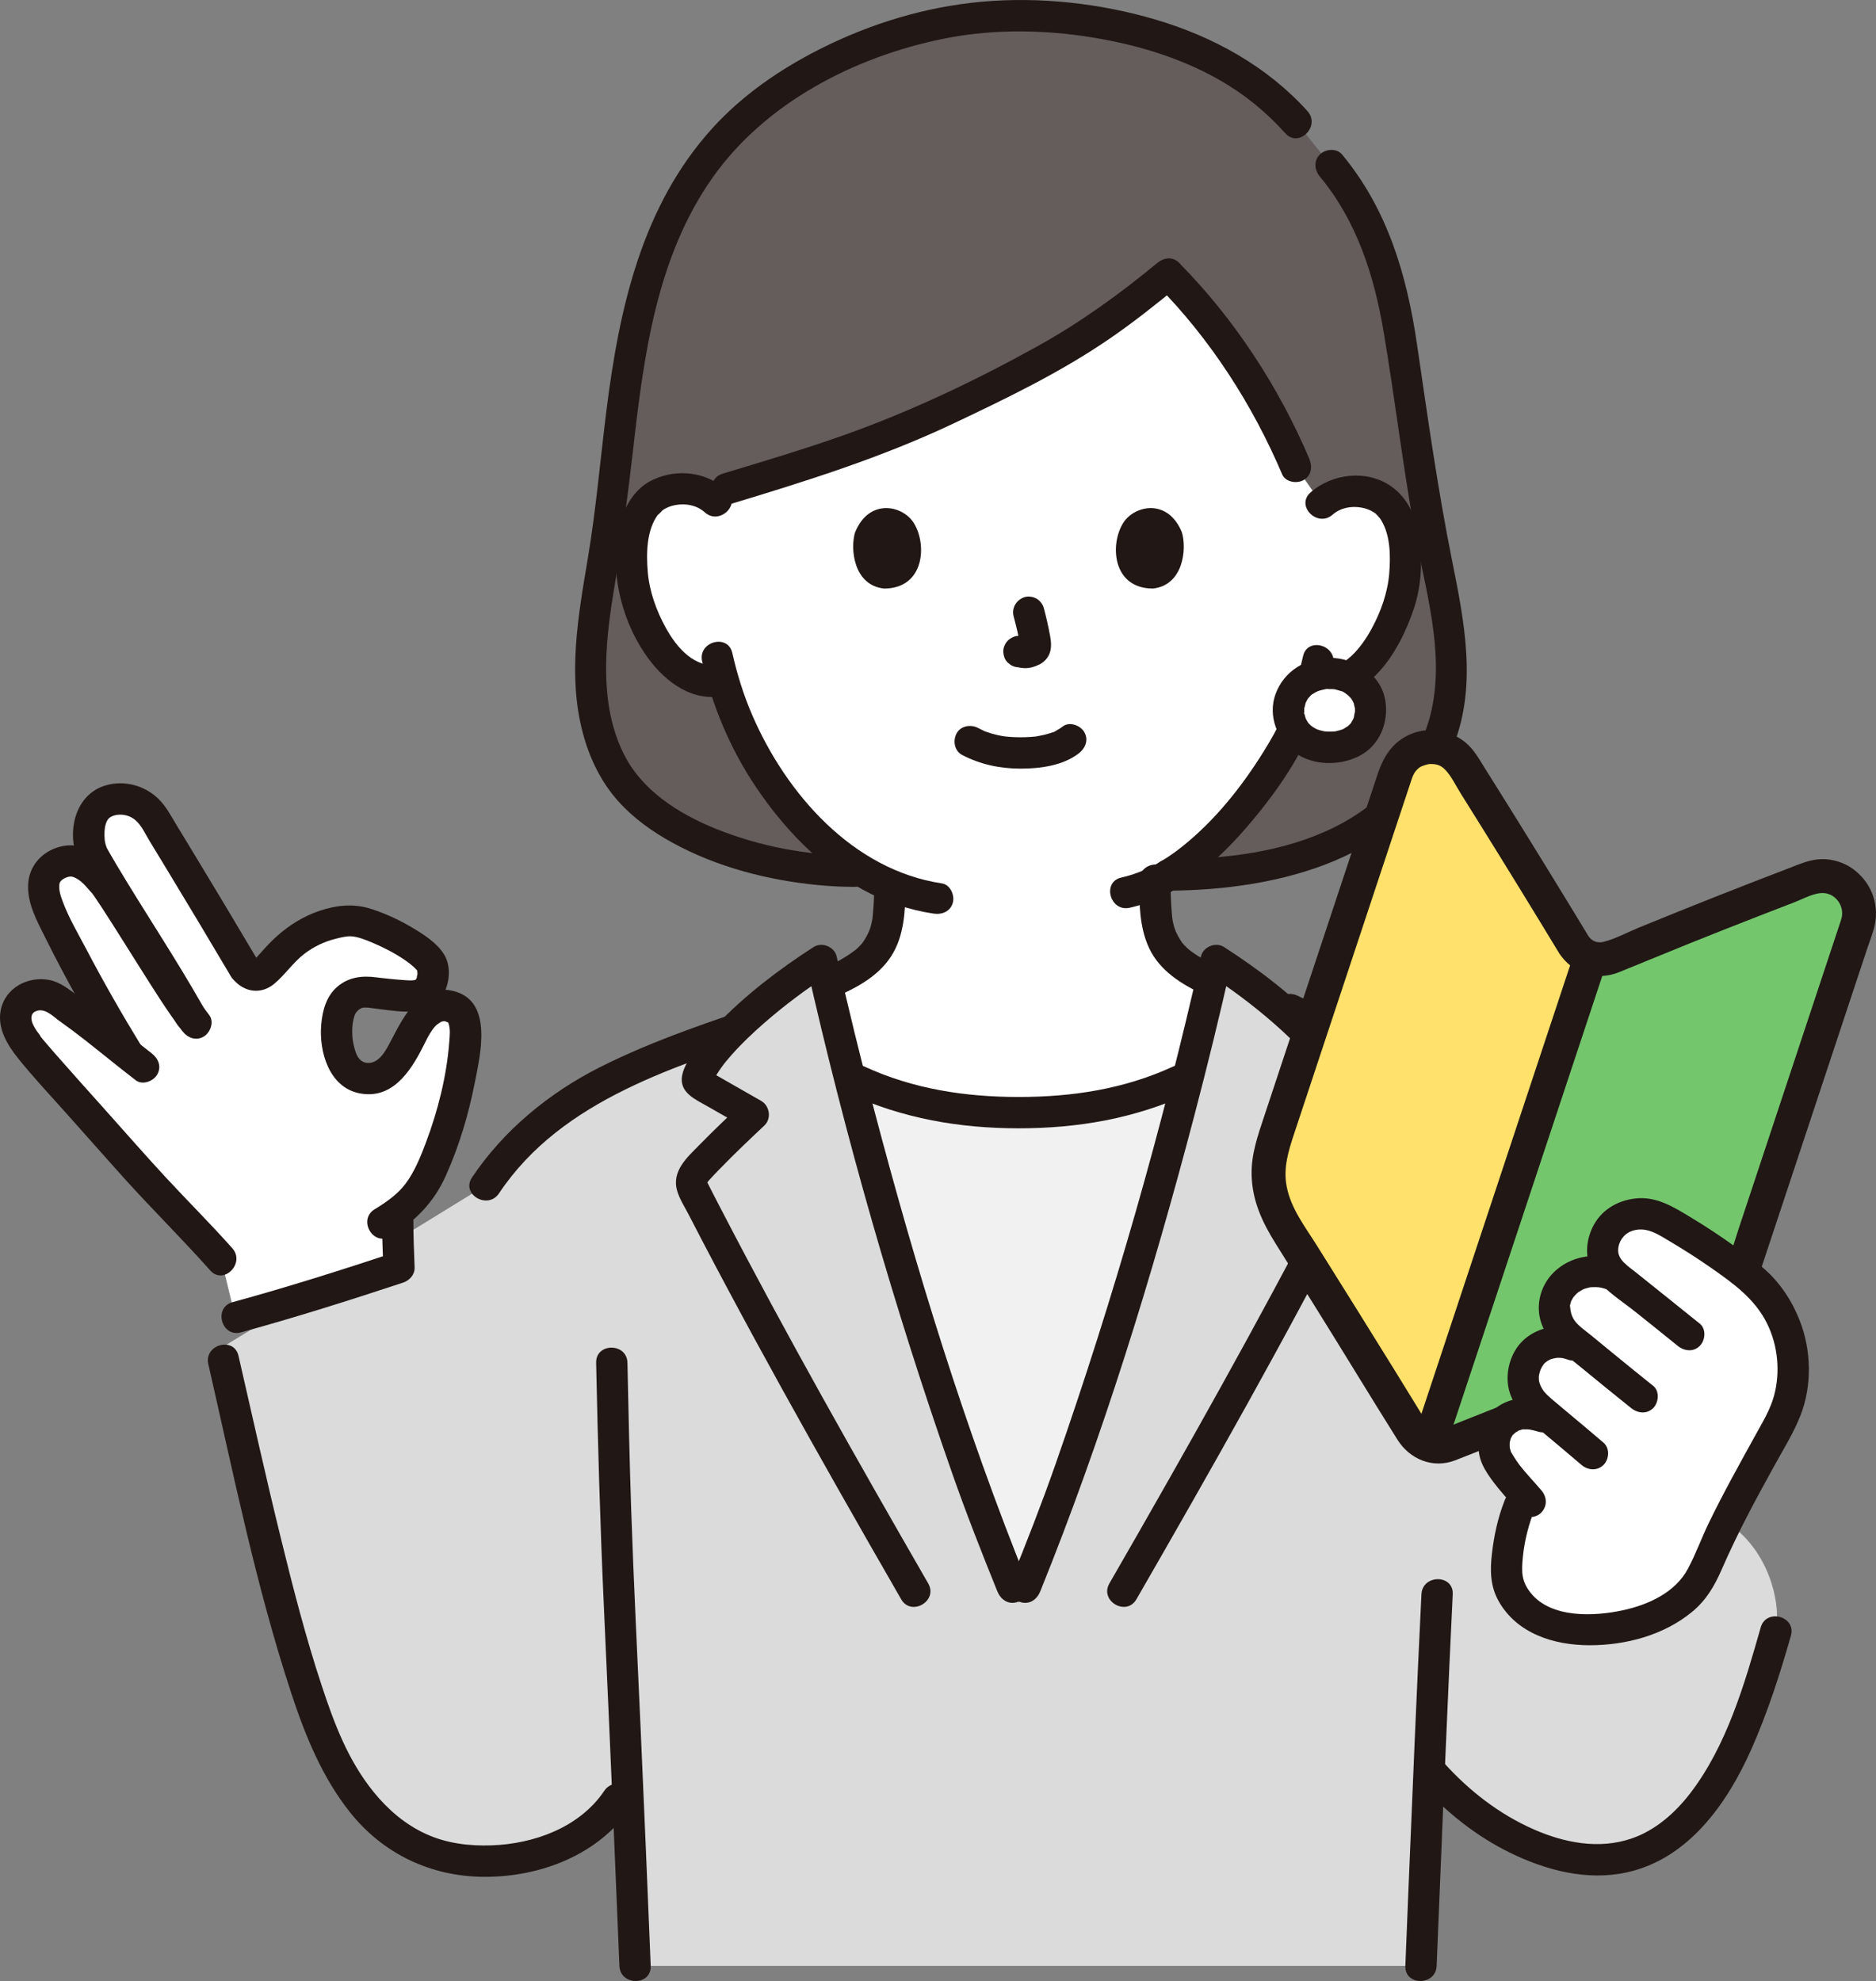
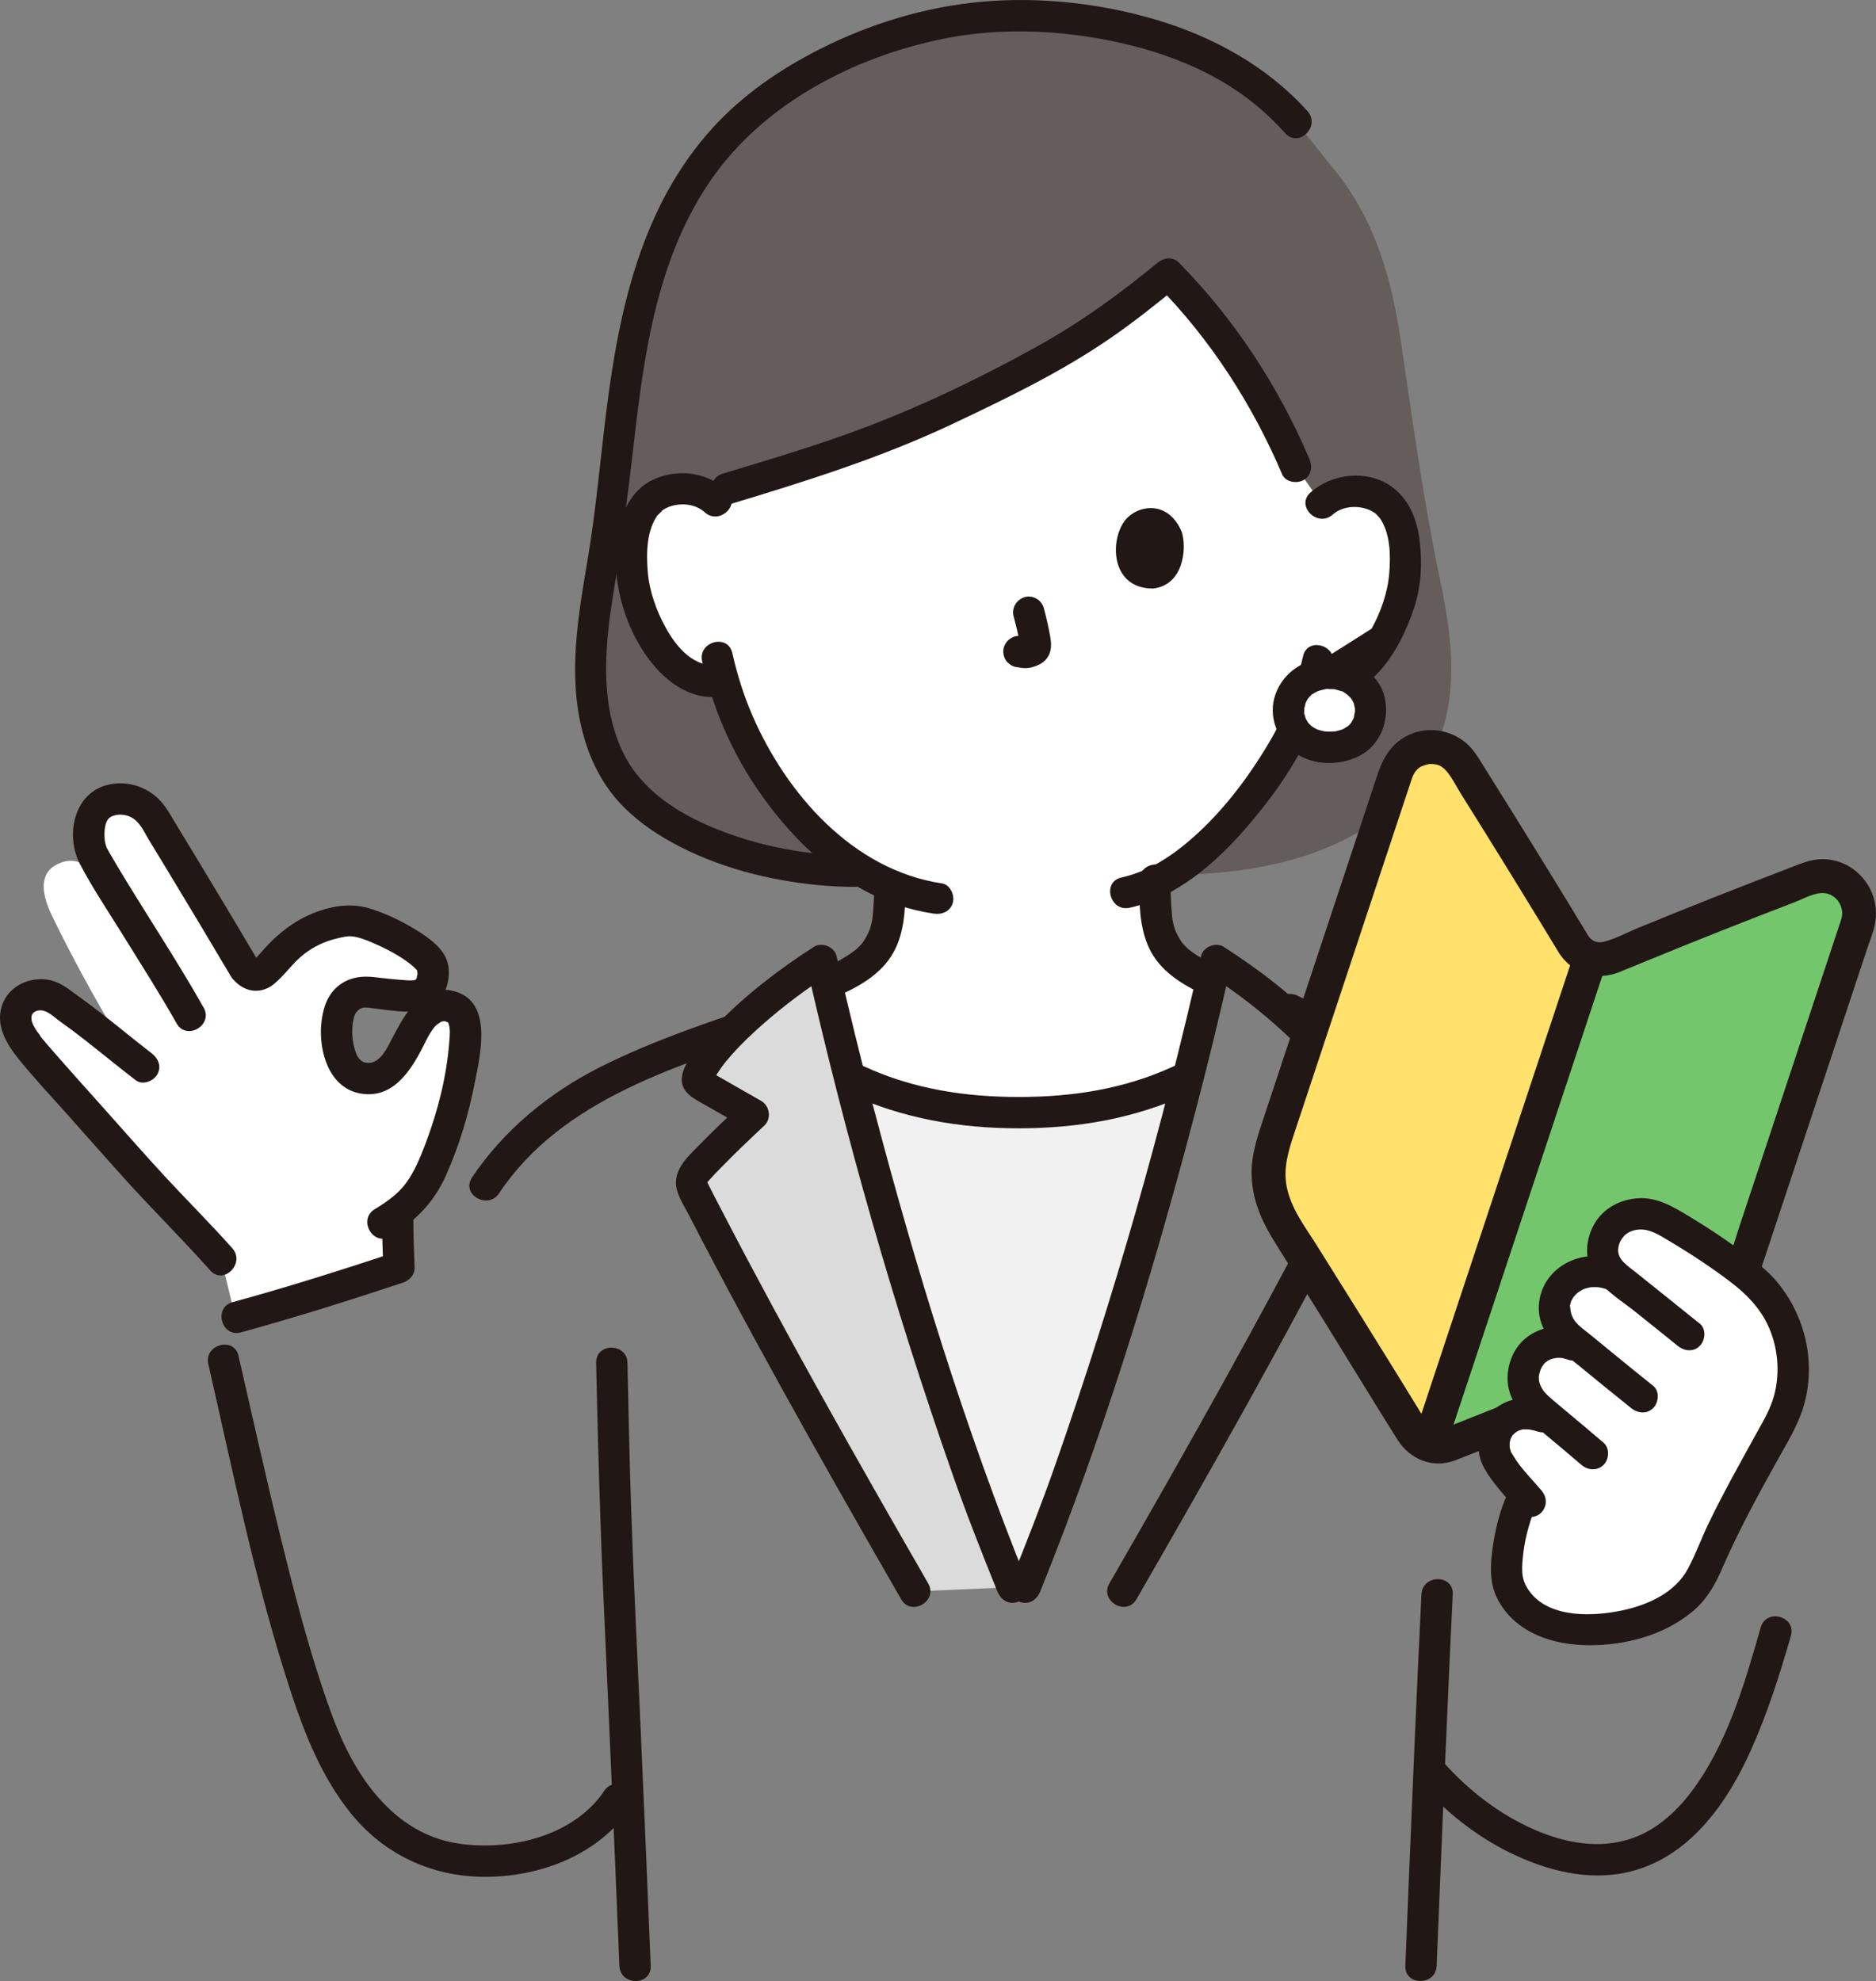
<svg xmlns="http://www.w3.org/2000/svg" width="125" height="132" viewBox="0 0 125 132" fill="none">
  <rect x="0" y="0" width="125" height="132" fill="#808080" stroke="none" />
  <g clip-path="url(#clip0_797_1697)">
    <path d="M56.904 58.051C50.778 58.051 43.272 55.574 40.861 51.15C38.755 47.286 39.251 42.733 40.016 38.371C41.943 27.911 40.883 16.117 49.36 8.099C52.511 5.12 59.61 1.06 67.586 1.06C72.493 1.06 77.718 2.051 81.976 4.556C83.617 5.521 85.119 6.725 86.38 8.143L88.683 11.03C91.586 14.485 92.704 18.43 93.351 22.809C94.125 28.079 94.848 33.361 95.943 38.58C96.933 43.31 97.444 47.977 94.29 52.111C90.556 56.998 83.884 58.28 77.858 58.304L56.904 58.051H56.904Z" fill="#645D5C" />
    <path d="M46.733 45.306C47.204 45.421 47.703 45.44 48.185 45.319C48.935 47.871 50.299 50.954 52.703 53.82C54.731 56.237 56.873 57.983 59.297 58.991C59.294 59.427 59.283 59.846 59.231 60.589C59.188 61.137 59.144 61.725 58.94 62.26C58.671 62.96 58.306 63.569 57.719 64.048C56.883 64.719 56.039 65.153 55.093 65.547C55.564 67.589 56.067 69.659 56.596 71.74C60.07 73.463 63.971 74.244 67.882 74.139C71.795 74.244 75.698 73.462 79.174 71.737C79.719 69.594 80.235 67.462 80.719 65.36C79.944 65.01 79.227 64.613 78.523 64.048C77.941 63.569 77.572 62.96 77.303 62.26C77.099 61.725 77.059 61.137 77.016 60.589C76.956 59.734 76.951 59.307 76.952 58.795C81.868 56.431 85.805 49.806 86.507 47.944C86.742 47.465 87.127 46.48 87.44 45.474C87.603 45.502 87.697 45.518 87.697 45.518C88.669 45.684 89.688 45.32 90.381 44.763C92.064 43.414 92.767 41.526 93.197 40.291C93.803 38.548 93.852 35.728 92.965 34.193C92.668 33.679 91.975 32.803 90.341 32.74C89.59 32.711 88.711 32.94 88.057 33.556L86.335 31.085C84.359 26.407 81.235 21.688 77.841 18.269C73.171 22.119 70.634 23.739 62.196 27.699C57.596 29.857 52.584 31.314 48.431 32.57L47.699 33.401C47.05 32.78 46.173 32.545 45.422 32.568C43.787 32.618 43.088 33.489 42.787 34.001C41.887 35.528 41.914 38.349 42.507 40.096C42.926 41.334 43.615 43.228 45.287 44.59C45.684 44.913 46.19 45.173 46.733 45.306Z" fill="white" />
    <path d="M77.104 17.53C74.614 19.581 72.033 21.457 69.171 23.047C65.012 25.358 60.657 27.431 56.17 29.016C53.526 29.951 50.838 30.752 48.153 31.562C46.872 31.95 47.418 33.965 48.708 33.576C53.74 32.055 58.726 30.49 63.49 28.238C67.062 26.549 70.649 24.819 73.918 22.579C75.533 21.473 77.067 20.251 78.578 19.007C79.014 18.648 78.949 17.902 78.578 17.53C78.148 17.099 77.54 17.171 77.104 17.53Z" fill="#211715" />
    <path d="M77.104 19.007C80.653 22.602 83.46 26.969 85.435 31.613C85.656 32.131 86.419 32.246 86.862 31.987C87.398 31.673 87.457 31.08 87.236 30.558C85.194 25.759 82.245 21.245 78.578 17.531C77.633 16.574 76.159 18.05 77.104 19.007Z" fill="#211715" />
    <path d="M86.821 43.734C86.64 44.588 86.379 45.424 86.082 46.245C85.982 46.522 85.843 46.891 85.754 47.097C85.69 47.246 85.618 47.392 85.555 47.542C85.532 47.594 85.35 48.017 85.506 47.667C85.131 48.51 84.674 49.314 84.186 50.096C82.719 52.454 80.929 54.694 78.749 56.428C77.549 57.383 76.207 58.139 74.717 58.473C73.408 58.767 73.962 60.781 75.272 60.487C78.351 59.796 80.931 57.57 82.957 55.248C84.604 53.362 86.147 51.236 87.202 48.953C87.246 48.858 87.288 48.763 87.329 48.667C87.372 48.567 87.412 48.466 87.456 48.366C87.469 48.334 87.534 48.186 87.471 48.328C87.399 48.487 87.493 48.288 87.51 48.252C87.55 48.164 87.587 48.075 87.624 47.987C87.731 47.736 87.835 47.485 87.932 47.231C88.299 46.274 88.619 45.292 88.832 44.289C89.11 42.978 87.1 42.418 86.821 43.734L86.821 43.734Z" fill="#211715" />
    <path d="M46.784 44.065C47.453 47.032 48.664 49.908 50.362 52.432C52.191 55.148 54.582 57.685 57.474 59.272C58.946 60.079 60.547 60.628 62.206 60.877C62.763 60.961 63.327 60.737 63.489 60.148C63.624 59.655 63.321 58.948 62.761 58.864C56.836 57.975 52.388 52.905 50.113 47.628C49.542 46.304 49.111 44.916 48.795 43.51C48.5 42.2 46.489 42.754 46.784 44.065L46.784 44.065Z" fill="#211715" />
    <path d="M48.437 32.663C47.088 31.453 45.151 31.2 43.512 31.965C42.333 32.515 41.636 33.668 41.319 34.891C40.569 37.785 41.316 41.125 42.985 43.576C44.103 45.218 45.851 46.686 47.965 46.409C48.523 46.336 49.008 45.981 49.008 45.365C49.008 44.858 48.527 44.247 47.965 44.321C46.281 44.541 45.113 43.187 44.365 41.838C43.738 40.706 43.268 39.4 43.161 38.106C43.059 36.864 43.073 35.315 43.856 34.27C43.722 34.449 44.184 33.974 44.13 34.013C44.396 33.82 44.688 33.71 45.009 33.652C45.698 33.526 46.431 33.663 46.962 34.139C47.959 35.034 49.439 33.562 48.437 32.663Z" fill="#211715" />
-     <path d="M88.794 34.294C89.326 33.824 90.068 33.696 90.753 33.829C91.036 33.885 91.288 33.978 91.529 34.133C91.642 34.205 91.623 34.183 91.754 34.317C91.786 34.349 92.037 34.653 91.897 34.462C92.651 35.497 92.666 36.998 92.565 38.223C92.46 39.498 92.004 40.77 91.395 41.889C90.752 43.075 89.53 44.727 87.974 44.511C87.417 44.433 86.854 44.646 86.691 45.24C86.557 45.728 86.858 46.446 87.419 46.524C91.073 47.031 93.227 43.522 94.223 40.504C94.721 38.995 94.788 37.328 94.555 35.765C94.356 34.439 93.805 33.177 92.68 32.396C91.06 31.271 88.755 31.549 87.319 32.817C86.311 33.708 87.79 35.18 88.793 34.294L88.794 34.294Z" fill="#211715" />
+     <path d="M88.794 34.294C89.326 33.824 90.068 33.696 90.753 33.829C91.036 33.885 91.288 33.978 91.529 34.133C91.642 34.205 91.623 34.183 91.754 34.317C91.786 34.349 92.037 34.653 91.897 34.462C92.651 35.497 92.666 36.998 92.565 38.223C92.46 39.498 92.004 40.77 91.395 41.889C87.417 44.433 86.854 44.646 86.691 45.24C86.557 45.728 86.858 46.446 87.419 46.524C91.073 47.031 93.227 43.522 94.223 40.504C94.721 38.995 94.788 37.328 94.555 35.765C94.356 34.439 93.805 33.177 92.68 32.396C91.06 31.271 88.755 31.549 87.319 32.817C86.311 33.708 87.79 35.18 88.793 34.294L88.794 34.294Z" fill="#211715" />
    <path d="M67.54 41.073C67.713 41.724 67.879 42.384 67.978 43.05L67.94 42.772C67.952 42.864 67.957 42.953 67.948 43.045L67.985 42.767C67.978 42.81 67.969 42.85 67.954 42.89L68.06 42.641C68.047 42.67 68.034 42.694 68.016 42.72L68.179 42.508C68.158 42.533 68.139 42.552 68.113 42.572L68.324 42.409C68.273 42.441 68.22 42.467 68.166 42.491L68.415 42.386C68.327 42.422 68.241 42.448 68.147 42.463L68.424 42.426C68.34 42.436 68.258 42.435 68.174 42.425L68.451 42.462C68.264 42.437 68.08 42.402 67.892 42.377C67.647 42.344 67.32 42.517 67.155 42.683C66.974 42.864 66.838 43.161 66.849 43.421C66.862 43.691 66.95 43.971 67.155 44.159L67.366 44.322C67.528 44.417 67.704 44.464 67.892 44.465L67.916 44.468L67.639 44.431C67.856 44.465 68.072 44.519 68.293 44.521C68.637 44.525 68.957 44.425 69.261 44.274C69.623 44.096 69.904 43.752 69.991 43.354C70.064 43.016 70.031 42.73 69.972 42.393C69.86 41.762 69.715 41.137 69.551 40.517C69.484 40.265 69.296 40.025 69.072 39.893C68.848 39.762 68.519 39.707 68.269 39.788C67.727 39.963 67.39 40.507 67.54 41.072L67.54 41.073Z" fill="#211715" />
-     <path d="M56.976 35.467C56.642 36.54 56.86 39.007 58.917 39.218C61.636 39.201 61.781 36.218 60.865 34.815C60.116 33.667 57.912 33.189 56.976 35.467Z" fill="#211715" />
    <path d="M78.75 35.467C79.084 36.54 78.866 39.007 76.809 39.217C74.09 39.201 73.945 36.217 74.86 34.815C75.61 33.666 77.813 33.189 78.75 35.467Z" fill="#211715" />
    <path d="M88.591 44.873C86.975 44.873 85.857 45.997 85.857 47.311C85.857 48.781 86.999 49.794 88.591 49.794C90.245 49.794 91.325 48.772 91.325 47.311C91.325 45.988 90.202 44.873 88.591 44.873Z" fill="white" />
    <path d="M88.591 43.829C86.994 43.848 85.548 44.721 84.99 46.25C84.466 47.687 85.094 49.312 86.305 50.17C87.517 51.028 89.278 51.035 90.571 50.371C91.93 49.673 92.55 48.129 92.301 46.663C92.002 44.902 90.272 43.849 88.592 43.829C88.046 43.822 87.524 44.314 87.549 44.873C87.575 45.444 88.007 45.91 88.592 45.917C88.722 45.919 88.868 45.911 88.997 45.941C88.711 45.875 89.1 45.973 89.174 45.994C89.246 46.014 89.316 46.04 89.387 46.062C89.582 46.123 89.347 46.038 89.341 46.039C89.427 46.03 89.639 46.195 89.712 46.244C89.743 46.264 89.884 46.402 89.775 46.284C89.659 46.159 89.807 46.317 89.826 46.334C89.841 46.347 90.065 46.571 90.057 46.577C90.038 46.593 89.923 46.369 90.033 46.552C90.061 46.6 90.093 46.645 90.12 46.693C90.146 46.738 90.166 46.797 90.197 46.838C90.231 46.91 90.219 46.877 90.159 46.739C90.175 46.78 90.19 46.822 90.204 46.864C90.22 46.913 90.258 47.172 90.285 47.184C90.272 47.178 90.265 46.913 90.275 47.106C90.278 47.174 90.283 47.242 90.284 47.31C90.284 47.357 90.282 47.405 90.28 47.452L90.276 47.522C90.265 47.639 90.269 47.615 90.29 47.45C90.244 47.487 90.229 47.743 90.209 47.807C90.201 47.834 90.147 47.941 90.156 47.961C90.123 47.885 90.263 47.756 90.171 47.917C90.122 48.005 90.05 48.099 90.01 48.191C89.958 48.313 90.182 48.001 90.04 48.155C90.011 48.186 89.984 48.218 89.955 48.249C89.911 48.295 89.866 48.34 89.818 48.382C89.649 48.533 89.795 48.364 89.829 48.379C89.81 48.37 89.591 48.53 89.549 48.551L89.49 48.582C89.388 48.629 89.41 48.622 89.553 48.56C89.55 48.57 89.42 48.61 89.424 48.609C89.311 48.648 89.197 48.68 89.08 48.706C89.019 48.719 88.924 48.753 88.861 48.746L88.987 48.728C88.936 48.733 88.884 48.737 88.832 48.741C88.7 48.749 88.567 48.751 88.435 48.745C88.383 48.743 88.332 48.737 88.28 48.735C88.021 48.725 88.508 48.784 88.258 48.733C88.139 48.708 88.022 48.684 87.905 48.648C87.86 48.635 87.816 48.617 87.771 48.604C87.665 48.563 87.683 48.573 87.826 48.632C87.784 48.614 87.743 48.594 87.702 48.573C87.602 48.522 87.51 48.461 87.413 48.403C87.284 48.325 87.473 48.396 87.465 48.448C87.467 48.437 87.331 48.332 87.318 48.319C87.287 48.289 87.256 48.259 87.226 48.227C87.176 48.173 87.143 48.06 87.181 48.185C87.224 48.322 87.18 48.181 87.148 48.133C87.113 48.079 87.079 48.023 87.048 47.966L87.018 47.908C86.97 47.807 86.978 47.831 87.041 47.978C87.045 47.97 87.002 47.874 86.995 47.854C86.959 47.746 86.936 47.636 86.909 47.526C86.915 47.769 86.852 47.294 86.909 47.526C86.908 47.478 86.903 47.429 86.902 47.382C86.9 47.312 86.901 47.242 86.905 47.173C86.906 47.14 86.91 47.106 86.913 47.073C86.922 46.991 86.917 47.028 86.899 47.185C86.932 47.162 86.987 46.848 87.002 46.803C87.059 46.621 86.987 46.869 86.972 46.87C86.986 46.87 87.083 46.66 87.097 46.637C87.12 46.599 87.146 46.564 87.169 46.526C87.273 46.358 87.01 46.683 87.192 46.502C87.221 46.473 87.423 46.228 87.459 46.245L87.356 46.323C87.393 46.295 87.431 46.269 87.469 46.243C87.528 46.204 87.588 46.168 87.65 46.134C87.7 46.106 87.762 46.086 87.809 46.053C87.879 46.02 87.852 46.031 87.726 46.086C87.772 46.068 87.818 46.051 87.865 46.036C88.01 45.987 88.158 45.955 88.307 45.924C88.407 45.903 88.397 45.862 88.265 45.93C88.341 45.891 88.509 45.915 88.593 45.914C89.138 45.908 89.661 45.439 89.635 44.87C89.61 44.31 89.177 43.819 88.593 43.826L88.591 43.829Z" fill="#211715" />
-     <path d="M87.946 11.769C90.381 14.698 91.546 18.31 92.176 22.016C92.94 26.505 93.468 31.029 94.284 35.51C94.98 39.333 96.236 43.354 95.399 47.258C94.64 50.802 92.133 53.513 88.952 55.1C85.549 56.798 81.612 57.239 77.858 57.261C76.517 57.268 76.514 59.356 77.858 59.349C85.208 59.306 93.856 57.241 96.854 49.651C98.424 45.675 97.567 41.399 96.755 37.363C95.796 32.591 95.124 27.768 94.418 22.953C93.742 18.333 92.453 13.939 89.421 10.292C89.06 9.858 88.319 9.919 87.946 10.292C87.517 10.721 87.585 11.334 87.946 11.769Z" fill="#211715" />
    <path d="M56.904 57.007C53.765 56.997 50.608 56.399 47.694 55.224C45.206 54.221 42.752 52.66 41.546 50.206C39.94 46.94 40.296 43.061 40.862 39.586C41.395 36.314 41.834 33.046 42.208 29.752C42.911 23.552 43.79 17.078 47.469 11.85C50.982 6.86 56.913 3.798 62.81 2.592C66.361 1.865 70.101 1.973 73.653 2.647C77.205 3.322 80.751 4.621 83.584 6.918C84.322 7.517 85.007 8.175 85.644 8.882C86.544 9.882 88.014 8.402 87.118 7.405C84.431 4.419 80.834 2.441 77.012 1.31C73.304 0.213 69.247 -0.233 65.393 0.118C61.647 0.459 58.011 1.569 54.655 3.259C51.999 4.597 49.493 6.314 47.485 8.523C42.76 13.72 41.259 20.564 40.409 27.335C39.995 30.634 39.715 33.952 39.163 37.233C38.518 41.064 37.815 45.022 38.839 48.858C39.283 50.527 40.045 52.105 41.2 53.395C42.21 54.523 43.484 55.429 44.806 56.153C47.776 57.779 51.143 58.646 54.496 58.975C55.297 59.054 56.1 59.093 56.904 59.096C58.246 59.1 58.248 57.012 56.904 57.008L56.904 57.007Z" fill="#211715" />
-     <path d="M64.109 50.306C65.33 50.943 66.636 51.216 68.013 51.216C69.3 51.216 70.815 51.019 71.871 50.206C72.317 49.863 72.555 49.308 72.246 48.778C71.989 48.338 71.268 48.057 70.819 48.403C70.688 48.503 70.549 48.593 70.404 48.67C70.349 48.7 70.201 48.807 70.139 48.799C70.279 48.741 70.312 48.727 70.237 48.757C70.205 48.77 70.172 48.782 70.14 48.794C70.082 48.815 70.025 48.835 69.966 48.854C69.678 48.948 69.382 49.013 69.083 49.064C68.767 49.118 69.292 49.048 68.953 49.08C68.861 49.089 68.769 49.098 68.677 49.104C68.456 49.12 68.234 49.127 68.012 49.127C67.809 49.127 67.606 49.122 67.403 49.109C67.293 49.102 67.182 49.094 67.071 49.083C67.047 49.08 66.775 49.046 66.902 49.065C67.028 49.083 66.777 49.043 66.754 49.038C66.665 49.023 66.577 49.005 66.49 48.986C66.357 48.957 66.225 48.924 66.095 48.887C65.97 48.85 65.846 48.81 65.724 48.766C65.674 48.747 65.625 48.727 65.575 48.709C65.367 48.634 65.795 48.815 65.61 48.724C65.46 48.65 65.309 48.58 65.161 48.502C64.678 48.25 64.006 48.362 63.734 48.877C63.481 49.357 63.592 50.036 64.109 50.306L64.109 50.306Z" fill="#211715" />
-     <path d="M118.325 108.716C117.967 109.977 117.589 111.234 117.164 112.474C115.638 116.923 113.236 122.638 108.114 123.757C106.71 124.063 105.235 123.948 103.847 123.575C100.62 122.708 97.666 120.665 95.458 118.185C95.458 118.185 95.342 118.055 95.226 117.925C95.023 122.637 94.822 127.494 94.682 130.994H42.314C42.186 127.766 41.999 123.361 41.809 118.991C41.425 119.505 41.162 119.858 41.162 119.858C38.872 123.334 34.134 124.419 30.512 123.887C29.977 123.809 29.47 123.692 28.989 123.542C25.684 122.509 23.62 119.878 22.178 117.021C19.6 111.914 17.01 98.993 14.886 89.729L32.347 78.992C32.763 78.361 33.218 77.762 33.718 77.189C34.969 75.758 36.474 74.501 38.166 73.357C38.175 73.353 38.18 73.344 38.189 73.344C40.73 71.629 44.686 70.114 48.85 68.666C50.66 66.865 53.016 65.118 54.646 64.064C54.678 64.043 54.709 64.023 54.739 64.004C56.718 72.8 59.302 82.206 62.083 90.759C64.25 97.422 64.888 99.456 67.881 106.802C70.878 99.457 71.517 97.422 73.684 90.759C76.465 82.206 79.05 72.8 81.027 64.004C81.752 64.469 82.63 65.078 83.545 65.772C84.814 66.048 86.381 67.257 86.381 67.257C94.384 71.174 101.26 74.052 105.319 80.224C107.593 83.679 109.051 88.299 109.754 93.581C109.831 93.662 109.877 93.709 109.877 93.709L115.767 101.968C118.047 103.926 118.688 107.132 118.301 108.711" fill="#DBDBDB" />
    <path d="M94.72 118.922C96.376 120.765 98.371 122.352 100.598 123.445C102.999 124.622 105.725 125.345 108.391 124.763C112.499 123.865 115.089 120.174 116.697 116.55C117.781 114.108 118.599 111.559 119.33 108.993C119.699 107.698 117.688 107.146 117.319 108.438C116.243 112.214 115.055 116.319 112.627 119.484C111.609 120.809 110.284 121.977 108.681 122.516C106.532 123.239 104.245 122.795 102.214 121.905C99.898 120.891 97.879 119.32 96.195 117.446C95.296 116.445 93.825 117.925 94.72 118.922Z" fill="#211715" />
    <path d="M67.459 105.759C64.823 99.245 64.144 97.094 62.084 90.758C60.106 84.674 58.227 78.159 56.595 71.74C60.07 73.463 63.972 74.244 67.882 74.139C71.795 74.244 75.699 73.463 79.175 71.737C77.542 78.157 75.663 84.673 73.685 90.758C71.624 97.094 70.946 99.245 68.31 105.759H67.46H67.459Z" fill="#F1F1F1" />
    <path d="M55.23 66.612C56.782 65.975 58.435 65.181 59.376 63.723C60.26 62.351 60.32 60.683 60.339 59.098C60.346 58.551 59.855 58.028 59.297 58.054C58.726 58.079 58.261 58.512 58.254 59.098C58.247 59.707 58.216 60.316 58.161 60.922C58.153 61.017 58.145 61.11 58.133 61.204C58.124 61.278 58.124 61.279 58.132 61.209L58.113 61.321C58.073 61.508 58.035 61.693 57.973 61.875C57.95 61.944 57.924 62.011 57.897 62.078C57.962 61.918 57.875 62.122 57.861 62.151C57.79 62.3 57.713 62.446 57.627 62.586C57.593 62.642 57.558 62.697 57.521 62.751C57.485 62.804 57.387 62.927 57.479 62.815C57.373 62.943 57.259 63.065 57.137 63.177C56.995 63.307 57.018 63.287 56.875 63.391C56.726 63.501 56.573 63.605 56.417 63.705C56.128 63.89 55.83 64.058 55.523 64.212C55.362 64.293 55.199 64.37 55.035 64.444C54.857 64.524 54.769 64.561 54.675 64.599C54.173 64.805 53.759 65.302 53.947 65.883C54.104 66.369 54.689 66.834 55.23 66.612Z" fill="#211715" />
    <path d="M75.908 58.65C75.908 60.174 75.911 61.775 76.568 63.177C77.274 64.684 78.731 65.592 80.191 66.263C80.686 66.491 81.337 66.421 81.618 65.889C81.86 65.429 81.773 64.704 81.244 64.46C80.595 64.162 79.966 63.824 79.387 63.404C79.189 63.26 78.973 63.062 78.778 62.828C78.713 62.75 78.817 62.898 78.725 62.752C78.688 62.694 78.649 62.638 78.613 62.58C78.523 62.432 78.444 62.278 78.369 62.123C78.347 62.078 78.305 61.978 78.347 62.081C78.311 61.992 78.278 61.9 78.249 61.808C78.194 61.633 78.154 61.453 78.124 61.273C78.102 61.145 78.099 61.072 78.083 60.886C78.067 60.703 78.054 60.519 78.042 60.336C78.006 59.773 77.994 59.212 77.994 58.649C77.994 58.103 77.514 57.58 76.951 57.605C76.388 57.631 75.909 58.064 75.909 58.649L75.908 58.65Z" fill="#211715" />
    <path d="M85.421 68.158C89.903 70.349 94.569 72.36 98.63 75.296C100.358 76.546 101.968 78.021 103.262 79.723C104.643 81.54 105.673 83.612 106.435 85.758C107.445 88.602 108.055 91.584 108.401 94.579C108.465 95.138 108.834 95.623 109.443 95.623C109.957 95.623 110.551 95.142 110.486 94.579C109.88 89.325 108.628 83.866 105.609 79.433C102.889 75.438 98.888 72.686 94.689 70.431C91.996 68.985 89.219 67.697 86.473 66.354C85.968 66.107 85.346 66.217 85.047 66.729C84.779 67.188 84.913 67.909 85.421 68.157L85.421 68.158Z" fill="#211715" />
    <path d="M75.72 106.567C80.724 97.882 85.671 89.155 90.242 80.232C90.571 79.588 90.864 78.965 90.658 78.228C90.466 77.543 89.891 77.043 89.414 76.548C88.412 75.506 87.365 74.51 86.312 73.521L86.101 75.16C86.943 74.679 87.784 74.198 88.626 73.717C89.409 73.27 90.405 72.879 90.336 71.805C90.294 71.14 89.785 70.454 89.398 69.931C88.987 69.374 88.54 68.845 88.063 68.343C86.15 66.333 83.883 64.601 81.555 63.102C81.005 62.747 80.168 63.084 80.023 63.725C77.443 75.175 74.2 86.504 70.324 97.582C69.392 100.244 68.361 102.868 67.304 105.481C67.092 106.004 67.534 106.628 68.032 106.765C68.628 106.929 69.102 106.561 69.314 106.036C73.475 95.747 76.757 85.086 79.574 74.356C80.452 71.012 81.274 67.653 82.033 64.28L80.502 64.904C82.029 65.887 83.49 66.979 84.858 68.174C85.589 68.813 86.298 69.484 86.947 70.207C87.203 70.491 87.453 70.782 87.677 71.093C87.802 71.267 87.921 71.445 88.033 71.628C88.075 71.697 88.116 71.767 88.156 71.838C88.174 71.871 88.264 72.115 88.259 71.995L88.401 71.468C88.491 71.295 88.313 71.491 88.204 71.553C88.053 71.639 87.903 71.725 87.753 71.811C87.452 71.983 87.152 72.154 86.852 72.326C86.251 72.67 85.65 73.013 85.049 73.357C84.48 73.682 84.349 74.538 84.838 74.996C85.74 75.844 86.638 76.696 87.507 77.579C87.7 77.775 87.892 77.973 88.082 78.172C88.246 78.344 88.553 78.556 88.644 78.773C88.664 78.819 88.682 78.701 88.619 78.828C88.475 79.122 88.321 79.411 88.171 79.702C87.099 81.785 86.006 83.857 84.896 85.92C82.623 90.149 80.287 94.343 77.919 98.518C76.595 100.854 75.26 103.184 73.919 105.511C73.247 106.678 75.049 107.73 75.72 106.565L75.72 106.567Z" fill="#211715" />
    <path d="M51.447 66.675C47.568 67.992 43.619 69.269 39.953 71.121C36.595 72.817 33.544 75.32 31.448 78.464C30.7 79.585 32.506 80.631 33.248 79.518C37.457 73.206 45.213 70.992 52.002 68.688C53.266 68.26 52.723 66.242 51.447 66.675Z" fill="#211715" />
    <path d="M13.881 90.899C15.56 98.226 17.05 105.658 19.403 112.808C20.336 115.643 21.46 118.427 23.338 120.779C25.538 123.535 28.714 125.038 32.234 125.058C36.005 125.08 39.9 123.598 42.062 120.385C42.814 119.267 41.008 118.221 40.262 119.331C38.62 121.77 35.57 122.87 32.733 122.963C31.249 123.012 29.767 122.832 28.399 122.211C27.013 121.581 25.86 120.593 24.905 119.418C23.186 117.301 22.271 114.846 21.436 112.32C20.372 109.101 19.526 105.809 18.719 102.517C17.726 98.471 16.822 94.404 15.891 90.343C15.591 89.034 13.58 89.588 13.88 90.898L13.881 90.899Z" fill="#211715" />
    <path d="M60.949 106.04C56.025 97.495 50.699 88.069 46.249 79.356C46.151 79.164 46.066 78.953 46.074 78.736C46.084 78.475 46.213 78.225 46.387 78.035C47.589 76.726 48.904 75.469 50.193 74.259C49.051 73.607 47.91 72.954 46.768 72.301C46.641 72.229 46.503 72.141 46.467 71.996C46.435 71.87 46.493 71.739 46.549 71.622C47.819 68.999 52.212 65.625 54.74 64.003C56.719 72.799 59.303 82.206 62.084 90.758C64.144 97.095 64.823 99.245 67.459 105.759" fill="#DBDBDB" />
    <path d="M61.849 105.512C57.108 97.282 52.421 89.015 48.05 80.581C47.748 79.998 47.442 79.416 47.149 78.829C47.138 78.808 47.117 78.763 47.117 78.735C47.119 78.851 47.109 78.794 47.263 78.622C47.492 78.366 47.733 78.121 47.972 77.875C48.93 76.887 49.927 75.939 50.93 74.997C51.419 74.538 51.289 73.683 50.719 73.357C50.118 73.014 49.517 72.67 48.916 72.327C48.646 72.172 48.376 72.017 48.105 71.863C47.955 71.777 47.804 71.691 47.654 71.606L47.474 71.502C47.274 71.369 47.238 71.358 47.367 71.469L47.509 71.996C47.503 72.125 47.554 71.936 47.583 71.89C47.637 71.806 47.683 71.714 47.735 71.629C47.835 71.465 47.942 71.305 48.053 71.148C48.273 70.837 48.519 70.547 48.771 70.263C49.434 69.518 50.16 68.831 50.91 68.175C52.279 66.98 53.739 65.888 55.266 64.905L53.735 64.281C56.314 75.73 59.557 87.06 63.434 98.138C64.365 100.799 65.397 103.423 66.454 106.036C66.665 106.559 67.148 106.927 67.736 106.765C68.231 106.629 68.677 106.007 68.464 105.481C64.304 95.192 61.021 84.531 58.205 73.801C57.327 70.457 56.505 67.098 55.745 63.725C55.6 63.084 54.763 62.747 54.213 63.102C51.885 64.601 49.618 66.333 47.705 68.343C47.227 68.845 46.781 69.374 46.37 69.931C45.997 70.436 45.564 71.042 45.45 71.666C45.243 72.807 46.333 73.255 47.142 73.717C47.984 74.198 48.825 74.679 49.667 75.16L49.456 73.521C48.503 74.416 47.555 75.316 46.641 76.251C45.813 77.098 44.739 78.009 45.116 79.333C45.274 79.89 45.622 80.42 45.886 80.932C46.189 81.52 46.494 82.107 46.8 82.694C47.36 83.765 47.925 84.833 48.494 85.899C50.883 90.373 53.347 94.805 55.846 99.217C57.237 101.672 58.639 104.121 60.048 106.567C60.719 107.73 62.521 106.68 61.849 105.512Z" fill="#211715" />
    <path d="M94.712 106.233C94.39 112.768 94.119 119.306 93.849 125.844C93.778 127.56 93.708 129.276 93.64 130.993C93.586 132.337 95.671 132.334 95.725 130.993C95.991 124.32 96.272 117.648 96.574 110.977C96.646 109.396 96.719 107.814 96.797 106.233C96.863 104.889 94.778 104.893 94.712 106.233Z" fill="#211715" />
    <path d="M39.721 90.805C39.837 96.209 39.988 101.609 40.235 107.009C40.472 112.195 40.7 117.381 40.921 122.568C41.041 125.376 41.16 128.185 41.272 130.994C41.325 132.333 43.411 132.34 43.357 130.994C43.148 125.747 42.92 120.502 42.689 115.257C42.474 110.369 42.222 105.483 42.057 100.593C41.947 97.331 41.876 94.068 41.807 90.805C41.778 89.464 39.693 89.459 39.722 90.805L39.721 90.805Z" fill="#211715" />
    <path d="M56.546 72.871C60.15 74.531 63.935 75.183 67.882 75.183C71.83 75.183 75.614 74.531 79.219 72.871C79.73 72.635 79.857 71.895 79.593 71.442C79.285 70.916 78.679 70.831 78.166 71.067C74.906 72.57 71.442 73.095 67.882 73.095C64.321 73.095 60.858 72.57 57.597 71.067C57.086 70.832 56.474 70.922 56.171 71.442C55.908 71.892 56.031 72.633 56.545 72.871H56.546Z" fill="#211715" />
    <path d="M104.867 62.949C102.533 59.097 99.984 54.963 97.437 50.924C96.329 49.165 93.677 49.49 93.023 51.463C90.648 58.626 86.818 70.177 84.851 76.109C84.247 77.931 84.489 79.926 85.508 81.553C88.373 86.125 91.112 90.482 94.146 95.452C94.397 95.862 94.777 96.152 95.207 96.295L105.973 63.826C105.525 63.68 105.128 63.379 104.867 62.949Z" fill="#FFE16C" />
    <path d="M120.549 58.542C116.187 60.193 111.731 61.971 107.381 63.771C106.918 63.963 106.42 63.972 105.973 63.827L95.207 96.296C95.637 96.438 96.115 96.434 96.561 96.255C101.958 94.09 106.754 92.24 111.779 90.292C113.571 89.597 114.961 88.137 115.566 86.31L123.751 61.626C124.403 59.659 122.485 57.808 120.549 58.541L120.549 58.542Z" fill="#74C66D" />
    <path d="M104.805 63.763C103.635 67.293 102.464 70.823 101.293 74.353L95.7 91.223C95.274 92.509 94.847 93.795 94.421 95.081C93.962 96.466 96.143 97.059 96.599 95.682C97.769 92.152 98.94 88.622 100.111 85.092L105.704 68.222C106.13 66.936 106.557 65.65 106.983 64.364C107.442 62.979 105.261 62.385 104.805 63.763Z" fill="#211715" />
    <path d="M105.842 62.378C104.038 59.402 102.216 56.437 100.375 53.484C99.891 52.707 99.405 51.931 98.918 51.156C98.54 50.556 98.193 49.917 97.635 49.464C96.664 48.677 95.324 48.421 94.142 48.861C92.844 49.343 92.202 50.353 91.783 51.616C91.386 52.815 90.988 54.014 90.591 55.212C89.706 57.881 88.821 60.55 87.936 63.218C87.064 65.848 86.192 68.478 85.32 71.107C84.957 72.203 84.594 73.298 84.23 74.395C83.809 75.666 83.367 76.909 83.396 78.271C83.433 80.007 84.105 81.443 85.008 82.884C85.884 84.28 86.759 85.677 87.633 87.074C89.473 90.018 91.268 92.991 93.114 95.931C93.938 97.244 95.478 97.879 96.96 97.306C98.612 96.667 100.252 95.993 101.9 95.345C105.01 94.121 108.127 92.914 111.243 91.707C112.662 91.157 113.979 90.563 115.023 89.411C115.769 88.588 116.305 87.637 116.663 86.587C116.85 86.04 117.027 85.49 117.209 84.942L120.016 76.476C121.112 73.172 122.207 69.868 123.302 66.564L124.424 63.181C124.593 62.671 124.81 62.153 124.92 61.625C125.225 60.171 124.633 58.728 123.429 57.874C122.858 57.469 122.132 57.246 121.432 57.246C120.629 57.246 119.908 57.579 119.172 57.86C115.843 59.132 112.53 60.447 109.23 61.796C108.459 62.111 107.665 62.548 106.858 62.756C106.469 62.856 106.076 62.733 105.842 62.378C105.045 61.169 103.088 62.3 103.892 63.52C104.785 64.874 106.367 65.389 107.876 64.781C109.448 64.148 111.012 63.493 112.585 62.861C114.158 62.229 115.736 61.604 117.318 60.989C118.07 60.696 118.824 60.405 119.578 60.116C120.185 59.884 120.93 59.444 121.576 59.513C122.327 59.593 122.903 60.367 122.707 61.174C122.671 61.323 122.614 61.471 122.566 61.616L121.807 63.905C119.827 69.876 117.847 75.848 115.867 81.819C115.374 83.306 114.965 84.859 114.37 86.31C113.277 88.978 110.403 89.618 107.97 90.561C104.98 91.721 101.991 92.885 99.01 94.067C98.226 94.379 97.443 94.691 96.66 95.004C96.173 95.199 95.756 95.413 95.327 95.102C95.128 94.957 95.026 94.724 94.898 94.514C94.676 94.151 94.454 93.788 94.231 93.425C93.796 92.716 93.36 92.007 92.923 91.299C91.21 88.526 89.481 85.764 87.751 83.002C86.966 81.749 86.012 80.533 85.731 79.051C85.496 77.815 85.85 76.685 86.235 75.525C86.959 73.341 87.683 71.158 88.406 68.975C90.086 63.91 91.765 58.845 93.444 53.78C93.61 53.281 93.775 52.782 93.941 52.283C94.12 51.743 94.188 51.438 94.586 51.136C94.703 51.047 95.119 50.91 95.292 50.908C95.695 50.902 95.96 50.978 96.228 51.224C96.656 51.616 97.01 52.364 97.361 52.923C97.81 53.639 98.258 54.356 98.705 55.074C99.591 56.497 100.473 57.923 101.35 59.352C102.202 60.739 103.049 62.128 103.892 63.52C104.646 64.763 106.6 63.627 105.842 62.378V62.378Z" fill="#211715" />
    <path d="M117.273 85.72C117.087 85.529 116.889 85.349 116.681 85.178C116.661 85.161 116.64 85.144 116.619 85.127C114.9 83.777 113.236 82.622 110.852 81.271C109.516 80.513 108.023 80.955 107.411 81.68C106.685 82.54 106.38 83.983 107.598 84.982C106.102 84.429 104.862 84.782 104.072 85.724C103.235 86.72 103.474 88.25 104.631 89.188L105.453 89.854C105.118 89.728 104.783 89.602 104.783 89.602C103.633 89.17 102.372 89.604 101.857 90.523C101.172 91.747 101.473 92.942 102.576 93.891L103.367 94.572C103.08 94.482 102.793 94.393 102.793 94.393C101.546 94.005 100.718 94.204 100.054 94.888C99.503 95.456 99.355 96.576 99.838 97.381C100.397 98.314 100.939 98.873 101.57 99.586C100.729 101.182 100.263 103.775 100.403 105.225C100.51 106.026 101.353 107.181 102.065 107.619C103.913 108.75 106.483 108.828 109.011 108.16C110.828 107.681 112.786 106.488 113.541 104.696C115.062 101.08 116.653 98.391 118.588 94.837C120.178 91.917 119.575 88.076 117.272 85.72H117.273Z" fill="white" />
    <path d="M113.26 88.201C111.84 87.048 110.404 85.915 108.98 84.767C108.478 84.363 107.798 83.96 107.819 83.279C107.835 82.768 108.166 82.238 108.694 82.039C109.676 81.669 110.503 82.263 111.318 82.748C112.245 83.299 113.153 83.879 114.036 84.498C115.507 85.527 116.931 86.546 117.745 88.197C118.469 89.664 118.634 91.428 118.206 93.004C117.953 93.934 117.452 94.746 116.991 95.584C116.446 96.573 115.897 97.561 115.362 98.556C114.844 99.519 114.339 100.49 113.862 101.474C113.376 102.476 112.994 103.543 112.472 104.524C111.624 106.117 109.836 106.927 108.151 107.294C106.247 107.709 103.356 107.849 101.993 106.141C101.372 105.363 101.376 104.747 101.466 103.785C101.57 102.679 101.857 101.574 102.264 100.543C102.471 100.018 102.037 99.397 101.535 99.259C100.943 99.096 100.461 99.461 100.253 99.988C99.803 101.127 99.547 102.325 99.407 103.54C99.281 104.641 99.296 105.687 99.85 106.677C101.071 108.86 103.56 109.632 105.933 109.628C108.342 109.625 110.849 108.959 112.734 107.413C113.687 106.632 114.239 105.679 114.724 104.567C115.249 103.364 115.82 102.181 116.422 101.014C117.001 99.893 117.608 98.787 118.217 97.682C118.83 96.568 119.521 95.47 119.981 94.281C120.743 92.311 120.692 89.978 119.926 88.017C119.526 86.991 118.979 86.059 118.247 85.234C117.503 84.398 116.55 83.747 115.649 83.093C114.672 82.385 113.663 81.721 112.629 81.099C111.506 80.422 110.385 79.715 109.017 79.853C107.763 79.98 106.652 80.64 106.103 81.802C105.584 82.899 105.609 84.17 106.348 85.161C107.006 86.043 108.072 86.698 108.925 87.38C109.881 88.144 110.838 88.906 111.787 89.678C112.224 90.033 112.835 90.106 113.262 89.678C113.628 89.311 113.701 88.558 113.262 88.201L113.26 88.201Z" fill="#211715" />
    <path d="M107.875 83.975C106.452 83.473 104.902 83.608 103.724 84.599C102.686 85.473 102.249 86.929 102.72 88.22C103.188 89.503 104.263 90.224 105.275 91.055C106.406 91.983 107.538 92.909 108.682 93.822C109.122 94.173 109.726 94.252 110.156 93.822C110.52 93.458 110.599 92.699 110.156 92.346C109.169 91.558 108.19 90.76 107.213 89.959C106.823 89.639 106.433 89.318 106.043 88.999C105.681 88.703 105.201 88.37 104.951 88.041C104.702 87.715 104.642 87.371 104.616 87.062C104.6 86.861 104.574 87.141 104.625 86.931C104.649 86.831 104.673 86.731 104.709 86.635C104.649 86.793 104.816 86.458 104.842 86.421C104.749 86.554 104.949 86.305 104.957 86.298C105.033 86.22 105.112 86.142 105.198 86.076C105.093 86.157 105.401 85.962 105.434 85.941C105.527 85.885 105.679 85.84 105.901 85.788C106.029 85.765 106.049 85.76 105.961 85.776C106.019 85.77 106.077 85.767 106.135 85.766C106.275 85.761 106.418 85.763 106.557 85.779C106.696 85.796 107.101 85.912 107.321 85.989C107.852 86.177 108.461 85.776 108.603 85.26C108.761 84.683 108.408 84.164 107.875 83.976L107.875 83.975Z" fill="#211715" />
    <path d="M105.06 88.595C103.867 88.175 102.486 88.419 101.54 89.269C100.617 90.099 100.231 91.548 100.578 92.733C100.913 93.877 101.797 94.6 102.671 95.333C103.573 96.09 104.48 96.841 105.373 97.609C105.8 97.977 106.428 98.029 106.847 97.609C107.223 97.234 107.277 96.502 106.847 96.133C106.094 95.484 105.33 94.848 104.567 94.21C104.241 93.937 103.913 93.663 103.588 93.388C103.434 93.257 103.277 93.128 103.131 92.987C103.047 92.906 102.966 92.82 102.889 92.731L102.817 92.644C102.87 92.705 102.86 92.686 102.787 92.586C102.734 92.494 102.679 92.406 102.631 92.309C102.709 92.466 102.594 92.195 102.588 92.178C102.574 92.13 102.521 91.877 102.547 92.063C102.533 91.963 102.542 91.863 102.535 91.763C102.546 91.637 102.543 91.628 102.526 91.735C102.534 91.683 102.544 91.632 102.557 91.581C102.581 91.476 102.61 91.372 102.648 91.27C102.672 91.205 102.672 91.201 102.65 91.259C102.674 91.206 102.701 91.153 102.729 91.102C102.753 91.059 102.942 90.799 102.813 90.949C102.876 90.876 102.944 90.809 103.015 90.745C102.886 90.862 103.071 90.708 103.115 90.681C103.128 90.673 103.403 90.535 103.219 90.612C103.31 90.574 103.409 90.545 103.504 90.52C103.549 90.509 103.809 90.471 103.628 90.488C103.732 90.478 103.836 90.475 103.94 90.478C104.01 90.481 104.081 90.485 104.151 90.493C104.068 90.484 104.063 90.486 104.138 90.5C104.264 90.529 104.385 90.565 104.507 90.608C105.038 90.795 105.648 90.396 105.789 89.879C105.947 89.302 105.594 88.782 105.061 88.595L105.06 88.595Z" fill="#211715" />
    <path d="M103.07 93.387C102.095 93.093 101.078 93.049 100.152 93.518C99.334 93.931 98.719 94.745 98.569 95.65C98.483 96.169 98.482 96.7 98.635 97.208C98.785 97.709 99.07 98.149 99.373 98.569C99.937 99.354 100.606 100.046 101.229 100.783C101.582 101.201 102.344 101.175 102.703 100.783C103.112 100.338 103.081 99.753 102.703 99.306C102.218 98.732 101.688 98.192 101.228 97.595C101.341 97.742 101.211 97.568 101.173 97.515C101.118 97.438 101.063 97.361 101.01 97.282C100.9 97.119 100.802 96.949 100.698 96.782C100.577 96.591 100.727 96.932 100.671 96.731C100.649 96.652 100.629 96.572 100.605 96.494C100.536 96.273 100.599 96.663 100.596 96.449C100.594 96.354 100.588 96.26 100.593 96.166C100.595 96.126 100.597 96.085 100.602 96.046C100.582 96.178 100.579 96.205 100.593 96.126C100.613 96.05 100.626 95.973 100.648 95.898C100.659 95.861 100.671 95.824 100.685 95.787C100.63 95.907 100.62 95.932 100.652 95.862C100.699 95.794 100.737 95.709 100.778 95.637C100.875 95.466 100.635 95.76 100.792 95.626C100.847 95.579 100.901 95.524 100.953 95.473C101.098 95.329 100.781 95.573 100.966 95.461C101.026 95.425 101.082 95.386 101.144 95.352C101.174 95.335 101.205 95.32 101.236 95.305C101.307 95.271 101.277 95.283 101.145 95.341C101.146 95.328 101.332 95.28 101.344 95.277C101.373 95.269 101.523 95.213 101.553 95.233C101.397 95.252 101.378 95.256 101.497 95.246L101.573 95.242C101.652 95.239 101.731 95.241 101.81 95.245C101.911 95.251 102.046 95.275 101.868 95.244C102.089 95.282 102.302 95.335 102.516 95.4C103.039 95.557 103.676 95.211 103.799 94.67C103.927 94.108 103.63 93.555 103.071 93.386L103.07 93.387Z" fill="#211715" />
    <path d="M22.653 67.282C22.201 68.49 22.426 70.565 23.334 71.419C24.197 72.148 25.425 71.872 25.982 71.238C27.254 69.983 27.5 67.87 28.871 67.165C29.178 67.008 29.825 66.861 30.415 67.221C30.82 67.468 31.027 68.145 31.017 68.611C30.994 69.75 30.821 71.063 30.468 72.611C30.064 74.385 29.75 75.635 28.868 77.66C28.235 79.114 27.622 79.969 26.493 80.804C26.497 81.064 26.5 81.242 26.5 81.242C26.493 82.229 26.558 83.728 26.583 84.444C23.77 85.374 18.859 86.924 15.681 87.785C15.428 86.738 14.741 83.898 14.741 83.898C13.621 82.631 10.664 79.669 8.011 76.634C6.721 75.159 2.286 70.274 1.809 69.594C1.332 68.915 1.025 68.408 1.044 67.691C1.053 67.327 1.313 66.82 1.63 66.6C2.312 66.126 3.161 66.206 3.664 66.547C5.692 67.921 6.923 68.981 8.566 70.283C6.809 67.432 4.95 64.098 3.458 61.004C2.725 59.484 2.62 58.167 3.825 57.583C4.938 57.043 5.802 57.475 6.904 58.807C7.644 59.702 10.908 65.184 12.652 67.626C11.222 65.088 7.102 58.687 6.172 56.932C5.851 56.326 5.59 54.087 6.982 53.452C8.005 52.986 9.447 53.182 10.275 54.533C12.279 57.8 14.778 61.97 16.267 64.49C16.666 65.023 17.027 65.041 17.304 64.939C17.64 64.816 18.023 64.301 18.327 63.966C19.654 62.506 21.013 61.574 23.18 61.345C24.13 61.276 25.567 61.99 26.425 62.416C27.186 62.795 28.642 63.748 28.799 64.34C29.004 65.121 28.73 66.322 27.544 66.363C27.019 66.381 25.204 66.187 24.686 66.104C24.008 65.997 23.146 66.248 22.749 67.061C22.715 67.131 22.682 67.206 22.653 67.283V67.282Z" fill="white" />
    <path d="M15.478 83.173C14.052 81.568 12.526 80.05 11.066 78.475C9.734 77.039 8.448 75.563 7.142 74.104C5.982 72.806 4.816 71.512 3.669 70.202C3.458 69.961 3.247 69.719 3.039 69.474C2.963 69.385 2.887 69.296 2.813 69.206C2.774 69.159 2.553 68.873 2.688 69.055C2.821 69.236 2.716 69.105 2.709 69.08C2.667 68.948 2.512 68.796 2.435 68.675C2.302 68.465 2.165 68.255 2.113 68.009C2.043 67.677 2.144 67.416 2.539 67.335C3.082 67.225 3.57 67.755 3.975 68.042C4.537 68.441 5.089 68.853 5.63 69.278C6.773 70.174 7.894 71.096 9.045 71.981C9.492 72.325 10.212 72.05 10.471 71.607C10.786 71.069 10.545 70.523 10.097 70.178C8.998 69.332 7.932 68.443 6.837 67.592C6.293 67.169 5.745 66.752 5.185 66.352C4.602 65.933 4.016 65.44 3.293 65.3C1.868 65.026 0.351 65.813 0.05 67.3C-0.194 68.507 0.488 69.628 1.213 70.53C2.219 71.78 3.322 72.958 4.391 74.153C5.672 75.587 6.941 77.031 8.227 78.46C10.115 80.558 12.13 82.54 14.004 84.65C14.897 85.656 16.368 84.175 15.478 83.173Z" fill="#211715" />
-     <path d="M9.409 69.678C8.115 67.566 6.887 65.413 5.736 63.22C5.199 62.199 4.585 61.161 4.181 60.078C4.046 59.718 3.895 59.283 3.962 58.89C3.983 58.77 4.1 58.599 4.376 58.487C4.662 58.371 4.806 58.376 5.09 58.53C5.544 58.776 5.846 59.219 6.192 59.588C6.065 59.452 6.079 59.434 6.177 59.575C6.233 59.654 6.289 59.733 6.345 59.813C6.496 60.033 6.642 60.256 6.788 60.479C7.655 61.81 8.488 63.163 9.339 64.503C10.238 65.921 11.126 67.361 12.144 68.698C12.485 69.145 13.042 69.382 13.571 69.072C14.011 68.814 14.288 68.095 13.945 67.644C11.891 64.947 10.258 61.941 8.388 59.12C7.407 57.638 5.948 55.879 3.955 56.431C2.771 56.759 1.925 57.71 1.874 58.955C1.821 60.226 2.481 61.403 3.029 62.503C4.429 65.313 5.969 68.055 7.609 70.731C8.31 71.874 10.114 70.827 9.41 69.677L9.409 69.678Z" fill="#211715" />
    <path d="M25.457 81.255C25.454 82.323 25.503 83.39 25.541 84.457L26.306 83.451C22.729 84.632 19.131 85.774 15.497 86.767C14.204 87.12 14.753 89.135 16.051 88.78C19.685 87.788 23.283 86.645 26.861 85.464C27.286 85.324 27.643 84.93 27.626 84.458C27.588 83.391 27.539 82.323 27.543 81.255C27.547 79.911 25.462 79.91 25.457 81.255V81.255Z" fill="#211715" />
    <path d="M13.568 67.139C11.736 63.893 9.651 60.793 7.744 57.59C7.593 57.337 7.443 57.082 7.297 56.825C7.231 56.707 7.169 56.585 7.099 56.469C7.08 56.436 7.062 56.4 7.046 56.365C7.181 56.653 7.051 56.329 7.032 56.257C7.014 56.182 6.999 56.106 6.985 56.03C6.951 55.846 7.001 56.286 6.976 55.95C6.962 55.763 6.955 55.577 6.965 55.389C6.98 55.08 7.072 54.716 7.242 54.54C7.401 54.375 7.719 54.282 8.001 54.282C8.358 54.281 8.728 54.39 9.042 54.667C9.445 55.023 9.687 55.581 9.962 56.032C10.323 56.624 10.683 57.216 11.043 57.809C12.496 60.209 13.94 62.614 15.367 65.029C16.05 66.185 17.853 65.135 17.168 63.975C15.772 61.613 14.36 59.26 12.939 56.913C12.563 56.292 12.186 55.672 11.809 55.053C11.421 54.417 11.065 53.706 10.517 53.191C9.595 52.326 8.27 51.976 7.048 52.331C4.866 52.964 4.369 55.743 5.329 57.576C6.18 59.202 7.222 60.745 8.188 62.304C9.397 64.255 10.639 66.193 11.768 68.194C12.428 69.364 14.23 68.312 13.569 67.139H13.568Z" fill="#211715" />
    <path d="M26.018 82.379C27.673 81.373 28.903 80.129 29.702 78.351C30.606 76.338 31.224 74.243 31.648 72.08C32.008 70.248 32.826 66.823 30.367 66.078C28.108 65.394 26.97 67.585 26.114 69.222C25.809 69.805 25.376 70.755 24.633 70.822C23.883 70.889 23.682 70.167 23.55 69.561C23.469 69.188 23.455 68.803 23.477 68.422C23.494 68.131 23.589 67.691 23.686 67.531C23.809 67.328 24.02 67.177 24.185 67.146C24.288 67.127 24.397 67.141 24.502 67.141C24.718 67.142 24.3 67.115 24.55 67.144C24.773 67.169 24.996 67.204 25.22 67.231C26.763 67.416 28.842 67.829 29.637 66.065C29.976 65.315 30.035 64.321 29.59 63.598C29.115 62.828 28.234 62.266 27.475 61.815C26.601 61.295 25.626 60.843 24.656 60.541C23.541 60.194 22.404 60.319 21.307 60.686C20.241 61.043 19.301 61.624 18.463 62.368C18.073 62.714 17.72 63.093 17.377 63.483C17.364 63.498 16.906 64.013 16.891 63.995C16.889 63.992 17.04 63.949 17.071 63.957C17.381 64.034 17.142 63.931 17.004 63.763C16.647 63.327 15.9 63.392 15.53 63.763C15.099 64.195 15.172 64.802 15.53 65.24C16.252 66.122 17.383 66.293 18.271 65.555C18.997 64.952 19.52 64.141 20.277 63.558C20.905 63.074 21.618 62.738 22.386 62.548C22.713 62.467 23.108 62.363 23.437 62.392C23.9 62.433 24.389 62.634 24.813 62.814C25.535 63.12 26.246 63.48 26.898 63.917C27.204 64.123 27.499 64.343 27.752 64.614C27.866 64.736 27.777 64.712 27.793 64.629C27.78 64.693 27.833 64.781 27.813 64.991C27.831 64.808 27.727 65.27 27.793 65.113C27.765 65.18 27.723 65.245 27.683 65.306C27.71 65.263 27.793 65.227 27.694 65.28C27.556 65.351 27.244 65.327 27.006 65.313C26.663 65.291 26.319 65.26 25.977 65.225C25.784 65.206 25.59 65.185 25.396 65.163C25.301 65.152 25.206 65.14 25.11 65.129C24.903 65.105 25.157 65.136 25.066 65.124C24.116 64.997 23.222 65.106 22.466 65.757C21.735 66.388 21.481 67.358 21.402 68.284C21.25 70.067 21.921 72.417 23.904 72.84C26.096 73.308 27.338 71.427 28.189 69.735C28.382 69.352 28.569 68.95 28.822 68.601C28.901 68.491 28.982 68.391 29.084 68.298C29.155 68.232 29.423 68.077 29.347 68.103C29.446 68.069 29.541 68.035 29.651 68.048C29.677 68.051 29.97 68.195 29.846 68.09C29.729 67.991 29.857 68.1 29.885 68.182C30.021 68.59 29.967 69.003 29.935 69.428C29.765 71.683 29.18 74.013 28.381 76.127C28.025 77.07 27.634 78.055 27.027 78.868C26.494 79.581 25.73 80.111 24.965 80.576C23.82 81.273 24.867 83.079 26.018 82.379Z" fill="#211715" />
  </g>
  <defs>
    <clipPath id="clip0_797_1697">
      <rect width="125" height="132" fill="white" />
    </clipPath>
  </defs>
</svg>